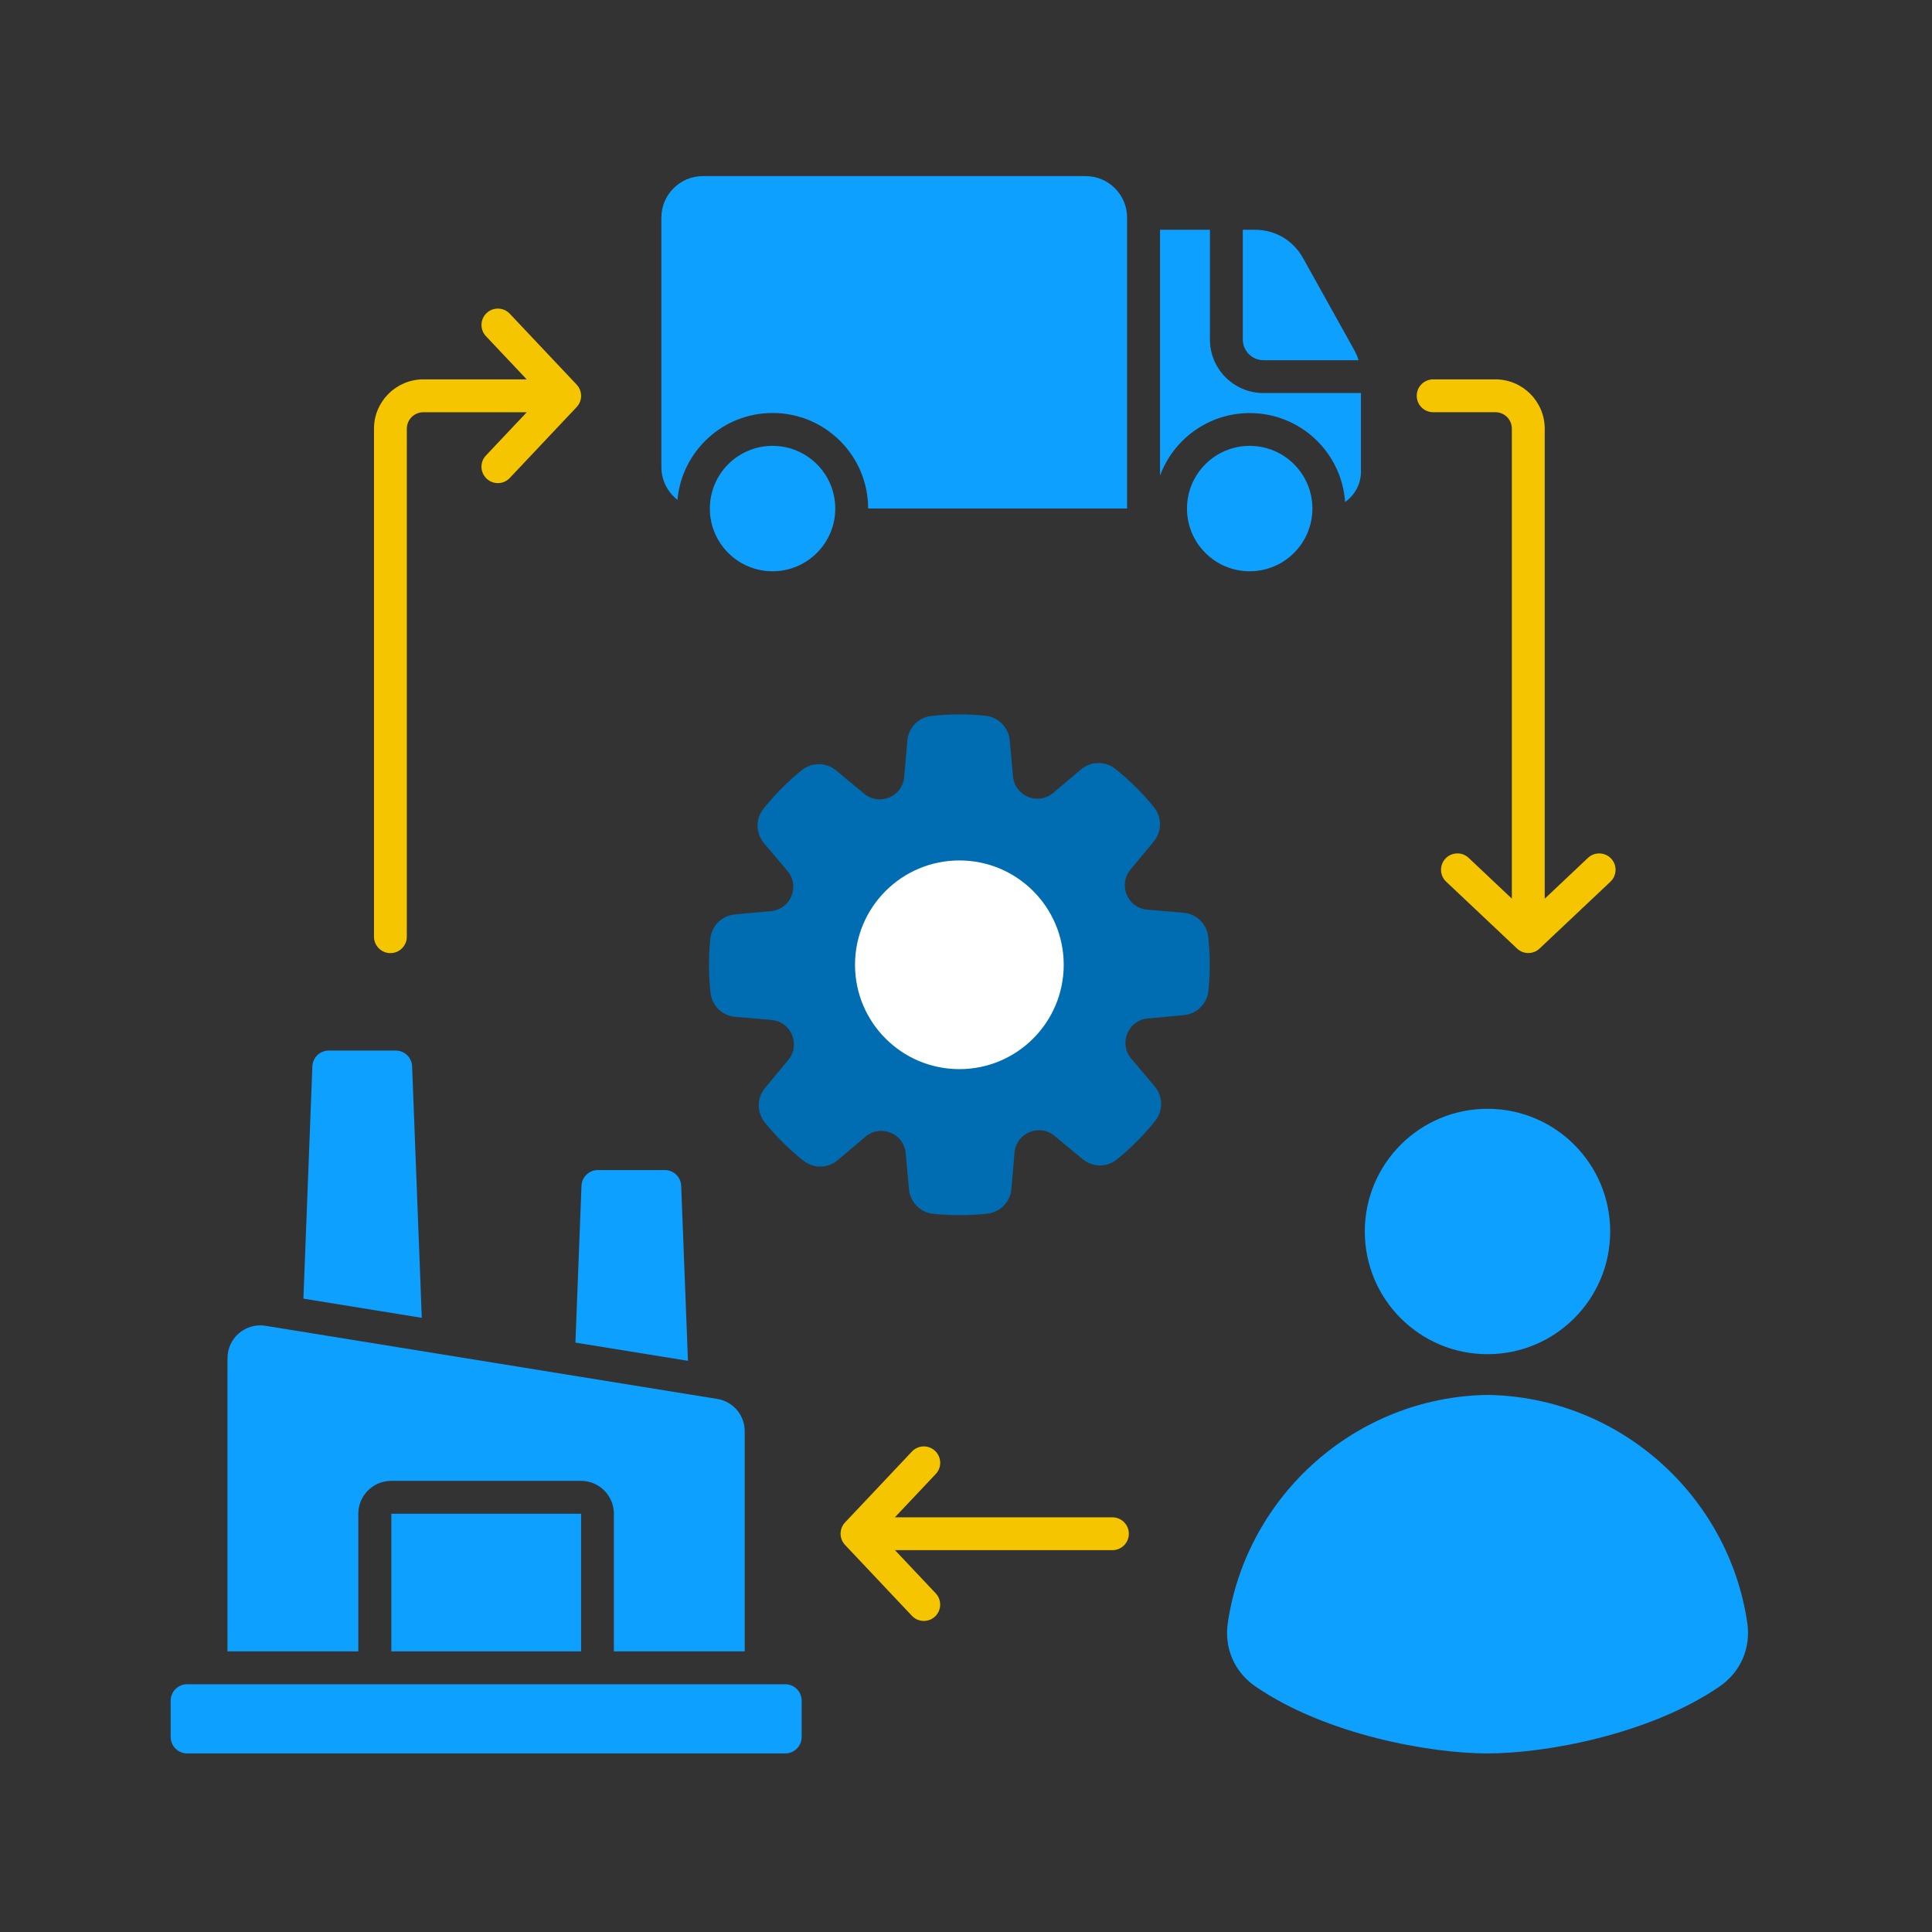
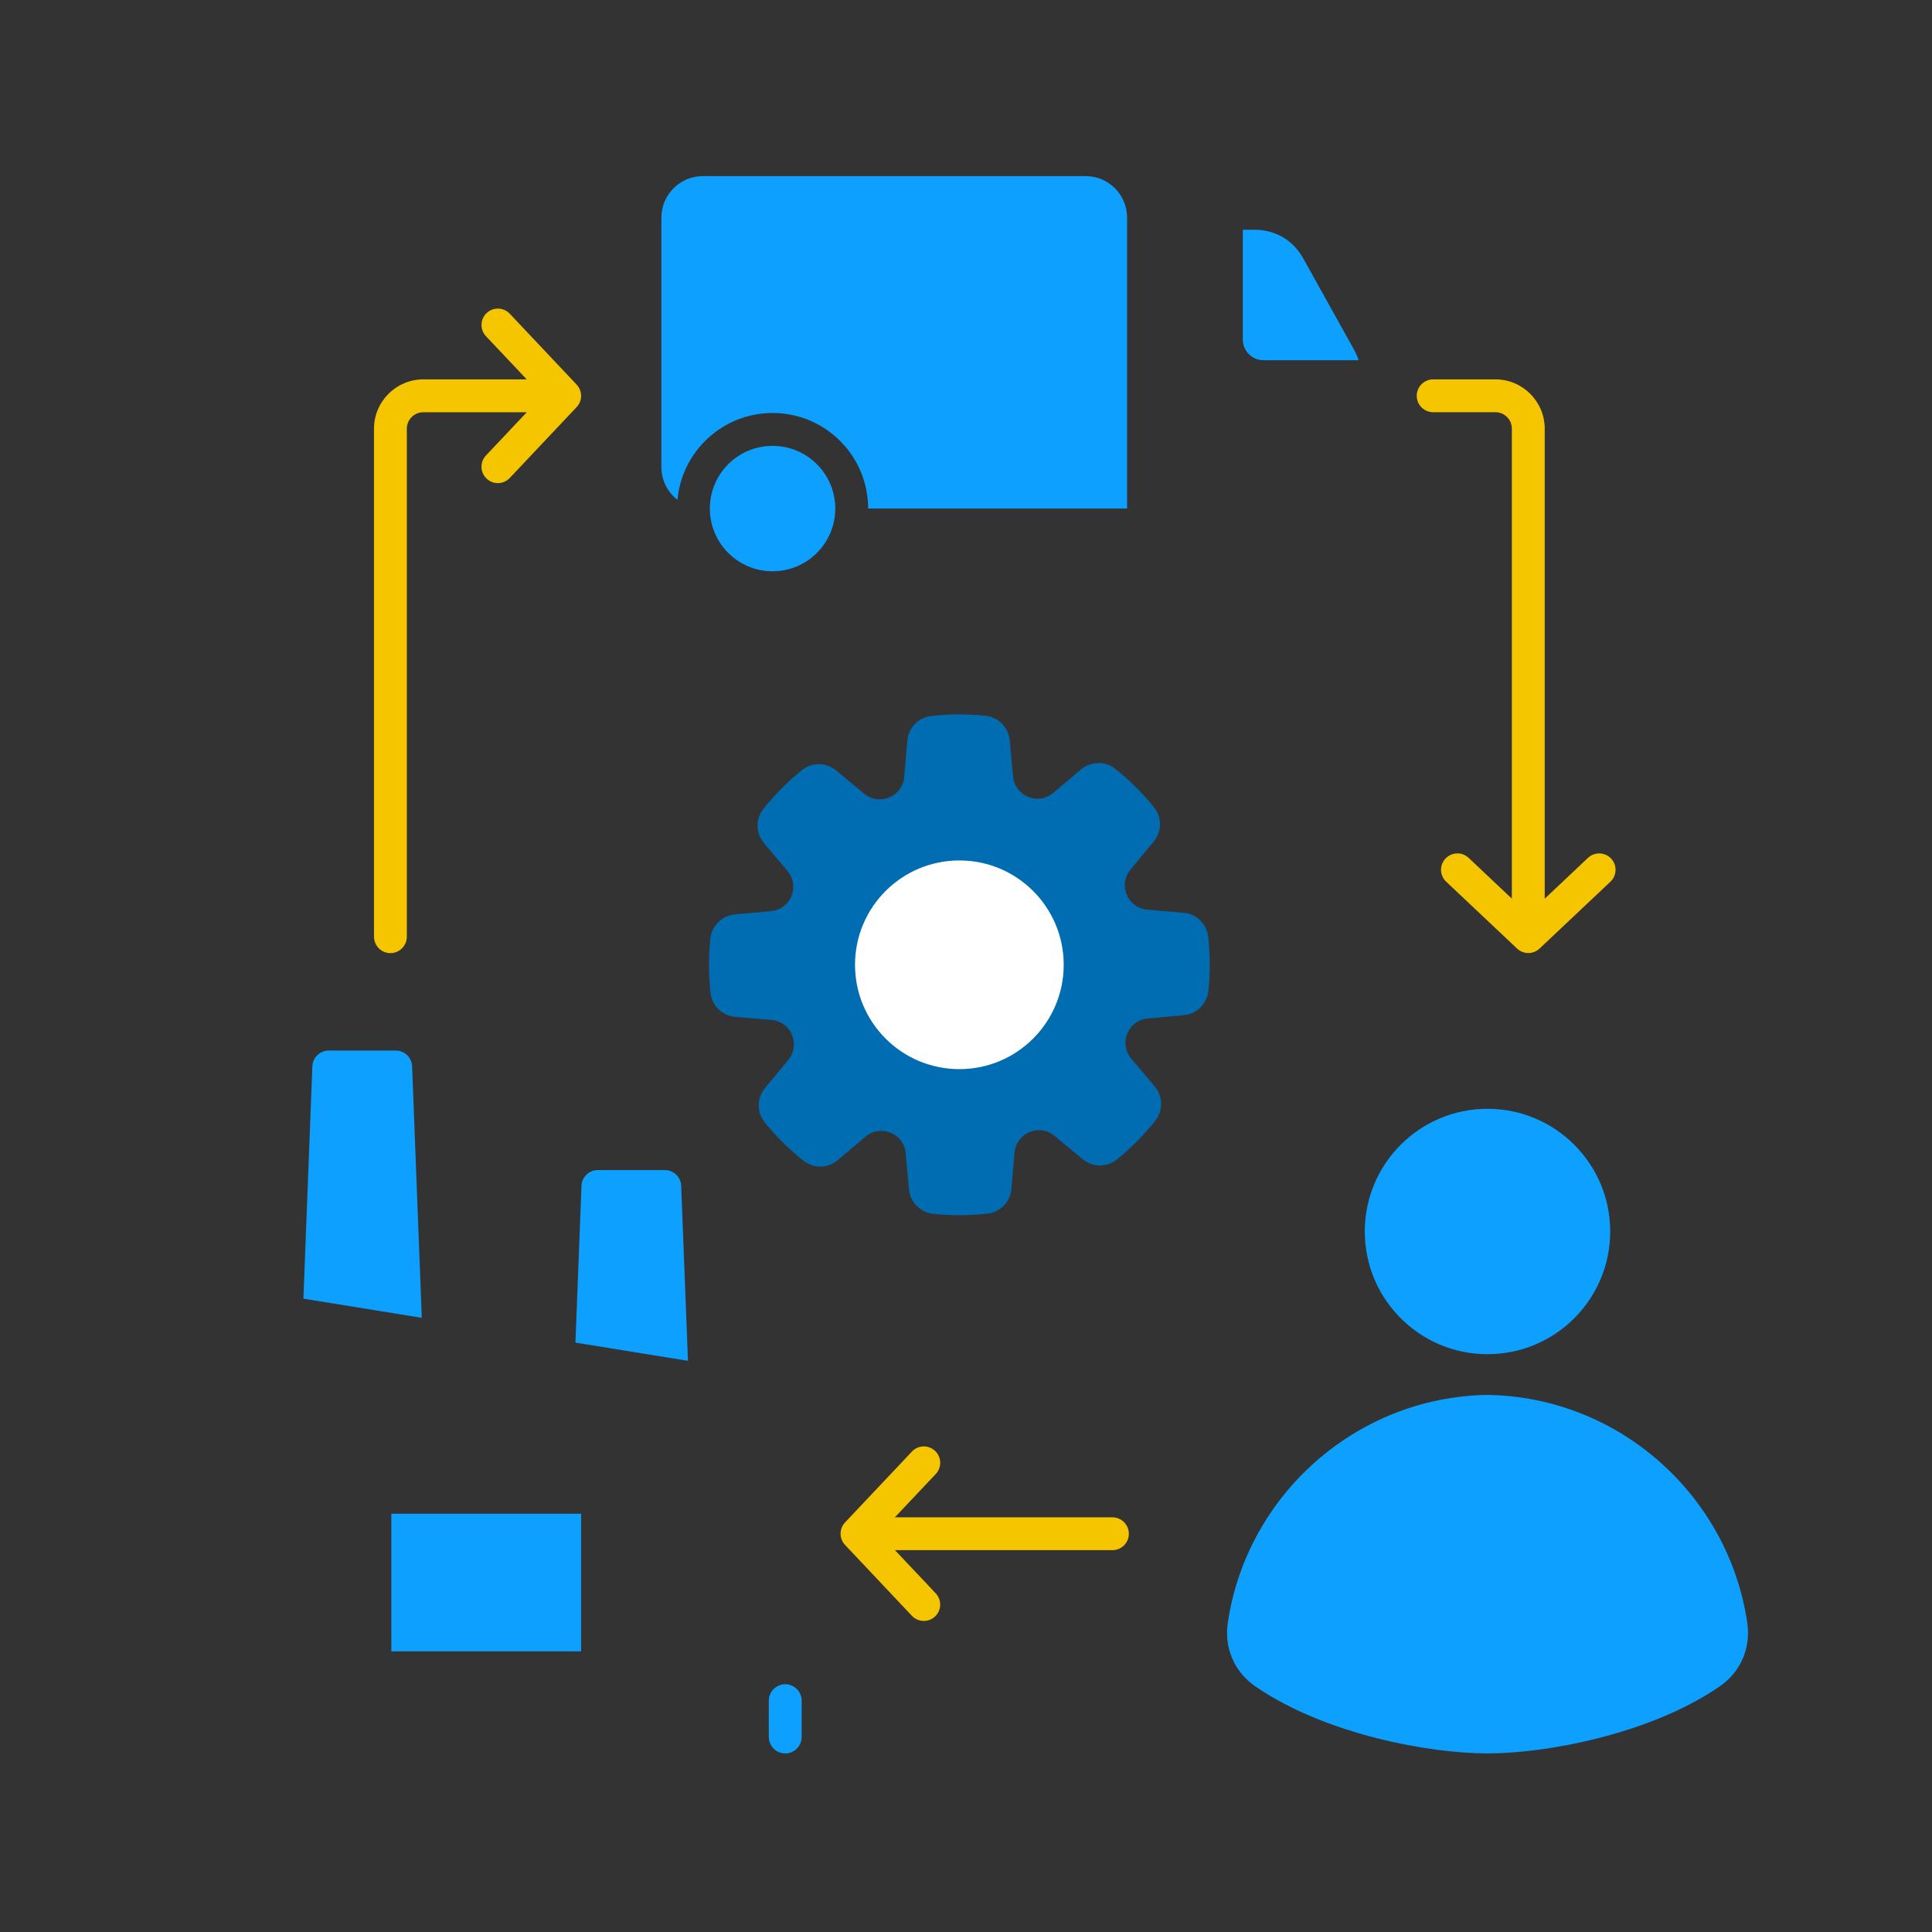
<svg xmlns="http://www.w3.org/2000/svg" id="Layer_2" viewBox="0 0 399 399">
  <rect x="0" y="0" width="399" height="399" fill="#333333" stroke="none" />
  <defs>
    <style>.cls-1{fill:#f5c600;}.cls-1,.cls-2,.cls-3,.cls-4,.cls-5,.cls-6{stroke-width:0px;}.cls-1,.cls-3,.cls-5{fill-rule:evenodd;}.cls-2,.cls-3{fill:#0da0ff;}.cls-4{fill:none;}.cls-5{fill:#006cb2;}.cls-6{fill:#fff;}</style>
  </defs>
  <g id="Layer_1-2">
    <circle class="cls-2" cx="307.2" cy="254.33" r="25.34" />
    <path class="cls-3" d="M67.91,216.96h13.81c1.83,0,3.32,1.44,3.39,3.26l2,51.94-24.45-3.96,1.85-47.98c.07-1.82,1.57-3.26,3.39-3.26Z" />
-     <path class="cls-3" d="M38.64,347.83h123.53c1.87,0,3.39,1.53,3.39,3.39v7.51c0,1.87-1.53,3.39-3.39,3.39H38.64c-1.87,0-3.39-1.53-3.39-3.39v-7.51c0-1.87,1.53-3.39,3.39-3.39h0Z" />
-     <path class="cls-3" d="M148.1,288.9c3.31.54,5.7,3.35,5.7,6.7v45.44h-27.02v-28.42c0-1.87-.76-3.57-1.99-4.8s-2.92-1.99-4.8-1.99h-39.2c-1.87,0-3.57.76-4.8,1.99s-1.99,2.92-1.99,4.8v28.42h-27.02v-60.53c0-4.2,3.73-7.37,7.87-6.7l93.22,15.09h0Z" />
+     <path class="cls-3" d="M38.64,347.83h123.53c1.87,0,3.39,1.53,3.39,3.39v7.51c0,1.87-1.53,3.39-3.39,3.39c-1.87,0-3.39-1.53-3.39-3.39v-7.51c0-1.87,1.53-3.39,3.39-3.39h0Z" />
    <polygon class="cls-3" points="120.01 341.04 120.01 312.62 80.82 312.62 80.82 341.04 120.01 341.04 120.01 341.04" />
    <path class="cls-3" d="M123.48,241.64c-1.83,0-3.32,1.44-3.39,3.26l-1.25,32.38,23.24,3.76-1.4-36.14c-.07-1.82-1.57-3.26-3.39-3.26h-13.81,0Z" />
-     <path class="cls-3" d="M239.56,47.45h10.32v22.68c0,6.09,4.95,11.04,11.04,11.04h20.15v16.22c0,2.59-1.3,4.89-3.28,6.28-.71-10.26-9.25-18.36-19.69-18.36-8.51,0-15.76,5.39-18.53,12.93v-50.79h0Z" />
    <path class="cls-3" d="M159.55,92.08c-7.15,0-12.95,5.8-12.95,12.95s5.8,12.95,12.95,12.95,12.95-5.8,12.95-12.95-5.8-12.95-12.95-12.95Z" />
-     <path class="cls-3" d="M258.09,92.08c-7.15,0-12.95,5.8-12.95,12.95s5.8,12.95,12.95,12.95,12.95-5.8,12.95-12.95-5.8-12.95-12.95-12.95Z" />
    <path class="cls-3" d="M145.14,36.37h79.07c4.72,0,8.56,3.85,8.56,8.56v60.09h-53.48c0-10.9-8.84-19.73-19.73-19.73-10.29,0-18.74,7.88-19.65,17.94-2.02-1.57-3.32-4.02-3.32-6.77v-51.53c0-4.72,3.85-8.56,8.56-8.56h0Z" />
    <path class="cls-3" d="M256.67,47.45v22.68c0,2.33,1.91,4.26,4.26,4.26h19.65c-.23-.74-.55-1.46-.95-2.19l-10.5-18.86c-2.08-3.73-5.75-5.89-10.02-5.89h-2.44Z" />
    <path class="cls-1" d="M327.95,177.17c1.36-1.28,3.5-1.21,4.78.14,1.28,1.36,1.21,3.5-.14,4.78l-14.64,13.81c-1.31,1.24-3.35,1.22-4.64,0l-14.64-13.81c-1.36-1.28-1.43-3.42-.14-4.78s3.42-1.43,4.78-.14l8.92,8.42v-97.07c0-1.87-1.53-3.39-3.39-3.39h-12.86c-1.87,0-3.39-1.52-3.39-3.39s1.52-3.39,3.39-3.39h12.86c5.61,0,10.18,4.57,10.18,10.18v97.07l8.92-8.42Z" />
    <path class="cls-1" d="M184.83,313.36h44.91c1.87,0,3.39,1.52,3.39,3.39s-1.52,3.39-3.39,3.39h-44.91l8.42,8.92c1.28,1.36,1.21,3.5-.14,4.78-1.36,1.28-3.5,1.21-4.78-.14l-13.81-14.64c-1.24-1.31-1.22-3.35,0-4.64l13.81-14.64c1.28-1.36,3.42-1.43,4.78-.14s1.43,3.42.14,4.78l-8.42,8.92Z" />
    <path class="cls-1" d="M108.77,85.14h-21.36c-1.87,0-3.39,1.53-3.39,3.39v104.92c0,1.87-1.52,3.39-3.39,3.39s-3.39-1.52-3.39-3.39v-104.92c0-5.61,4.57-10.18,10.18-10.18h21.36l-8.42-8.92c-1.28-1.36-1.21-3.5.14-4.78,1.36-1.28,3.5-1.21,4.78.14l13.81,14.64c1.22,1.3,1.24,3.33,0,4.64l-13.81,14.64c-1.28,1.36-3.42,1.43-4.78.14s-1.43-3.42-.14-4.78l8.42-8.92Z" />
    <path class="cls-5" d="M203.51,147.82c2.69.28,4.76,2.37,5.02,5.07l.69,7.47c.38,4.08,5.16,6.03,8.29,3.39l5.73-4.84c2.07-1.74,5.01-1.78,7.13-.1,2.92,2.33,5.58,4.97,7.93,7.87,1.7,2.1,1.69,5.04-.04,7.13l-4.79,5.78c-2.61,3.15-.62,7.92,3.46,8.27l7.48.64c2.7.23,4.8,2.28,5.11,4.97.41,3.71.43,7.46.04,11.16-.28,2.69-2.37,4.76-5.07,5.02l-7.47.69c-4.08.38-6.03,5.16-3.39,8.29l4.84,5.73c1.74,2.07,1.78,5.01.1,7.13-2.33,2.92-4.97,5.58-7.87,7.93-2.1,1.7-5.04,1.69-7.13-.04l-5.78-4.79c-3.15-2.61-7.92-.62-8.27,3.46l-.64,7.48c-.23,2.7-2.28,4.8-4.97,5.11-3.71.41-7.46.43-11.16.04-2.69-.28-4.76-2.37-5.02-5.07l-.69-7.47c-.38-4.08-5.16-6.03-8.29-3.39l-5.73,4.84c-2.07,1.74-5.01,1.78-7.13.1-2.92-2.33-5.58-4.97-7.93-7.87-1.7-2.1-1.69-5.04.04-7.13l4.79-5.78c2.61-3.15.62-7.92-3.46-8.27l-7.48-.64c-2.7-.23-4.8-2.28-5.11-4.97-.41-3.71-.43-7.46-.04-11.16.28-2.69,2.37-4.76,5.07-5.02l7.47-.69c4.08-.38,6.03-5.16,3.39-8.29l-4.84-5.73c-1.74-2.07-1.78-5.01-.1-7.13,2.33-2.92,4.97-5.58,7.87-7.93,2.1-1.7,5.04-1.69,7.13.04l5.78,4.79c3.15,2.61,7.92.62,8.27-3.46l.64-7.48c.23-2.7,2.28-4.8,4.97-5.11,3.71-.41,7.46-.43,11.16-.04Z" />
    <circle class="cls-6" cx="198.13" cy="199.25" r="21.55" />
    <path class="cls-3" d="M307.21,288.08c-27.2.41-49.78,20.81-53.64,47.07-.77,5.27,1.38,10.19,5.78,13.19,14.54,9.94,35.99,13.78,47.86,13.78s33.31-3.85,47.86-13.78c4.39-3,6.55-7.93,5.78-13.19-3.85-26.27-26.44-46.66-53.64-47.07h0Z" />
    <rect class="cls-4" width="399" height="399" />
  </g>
</svg>